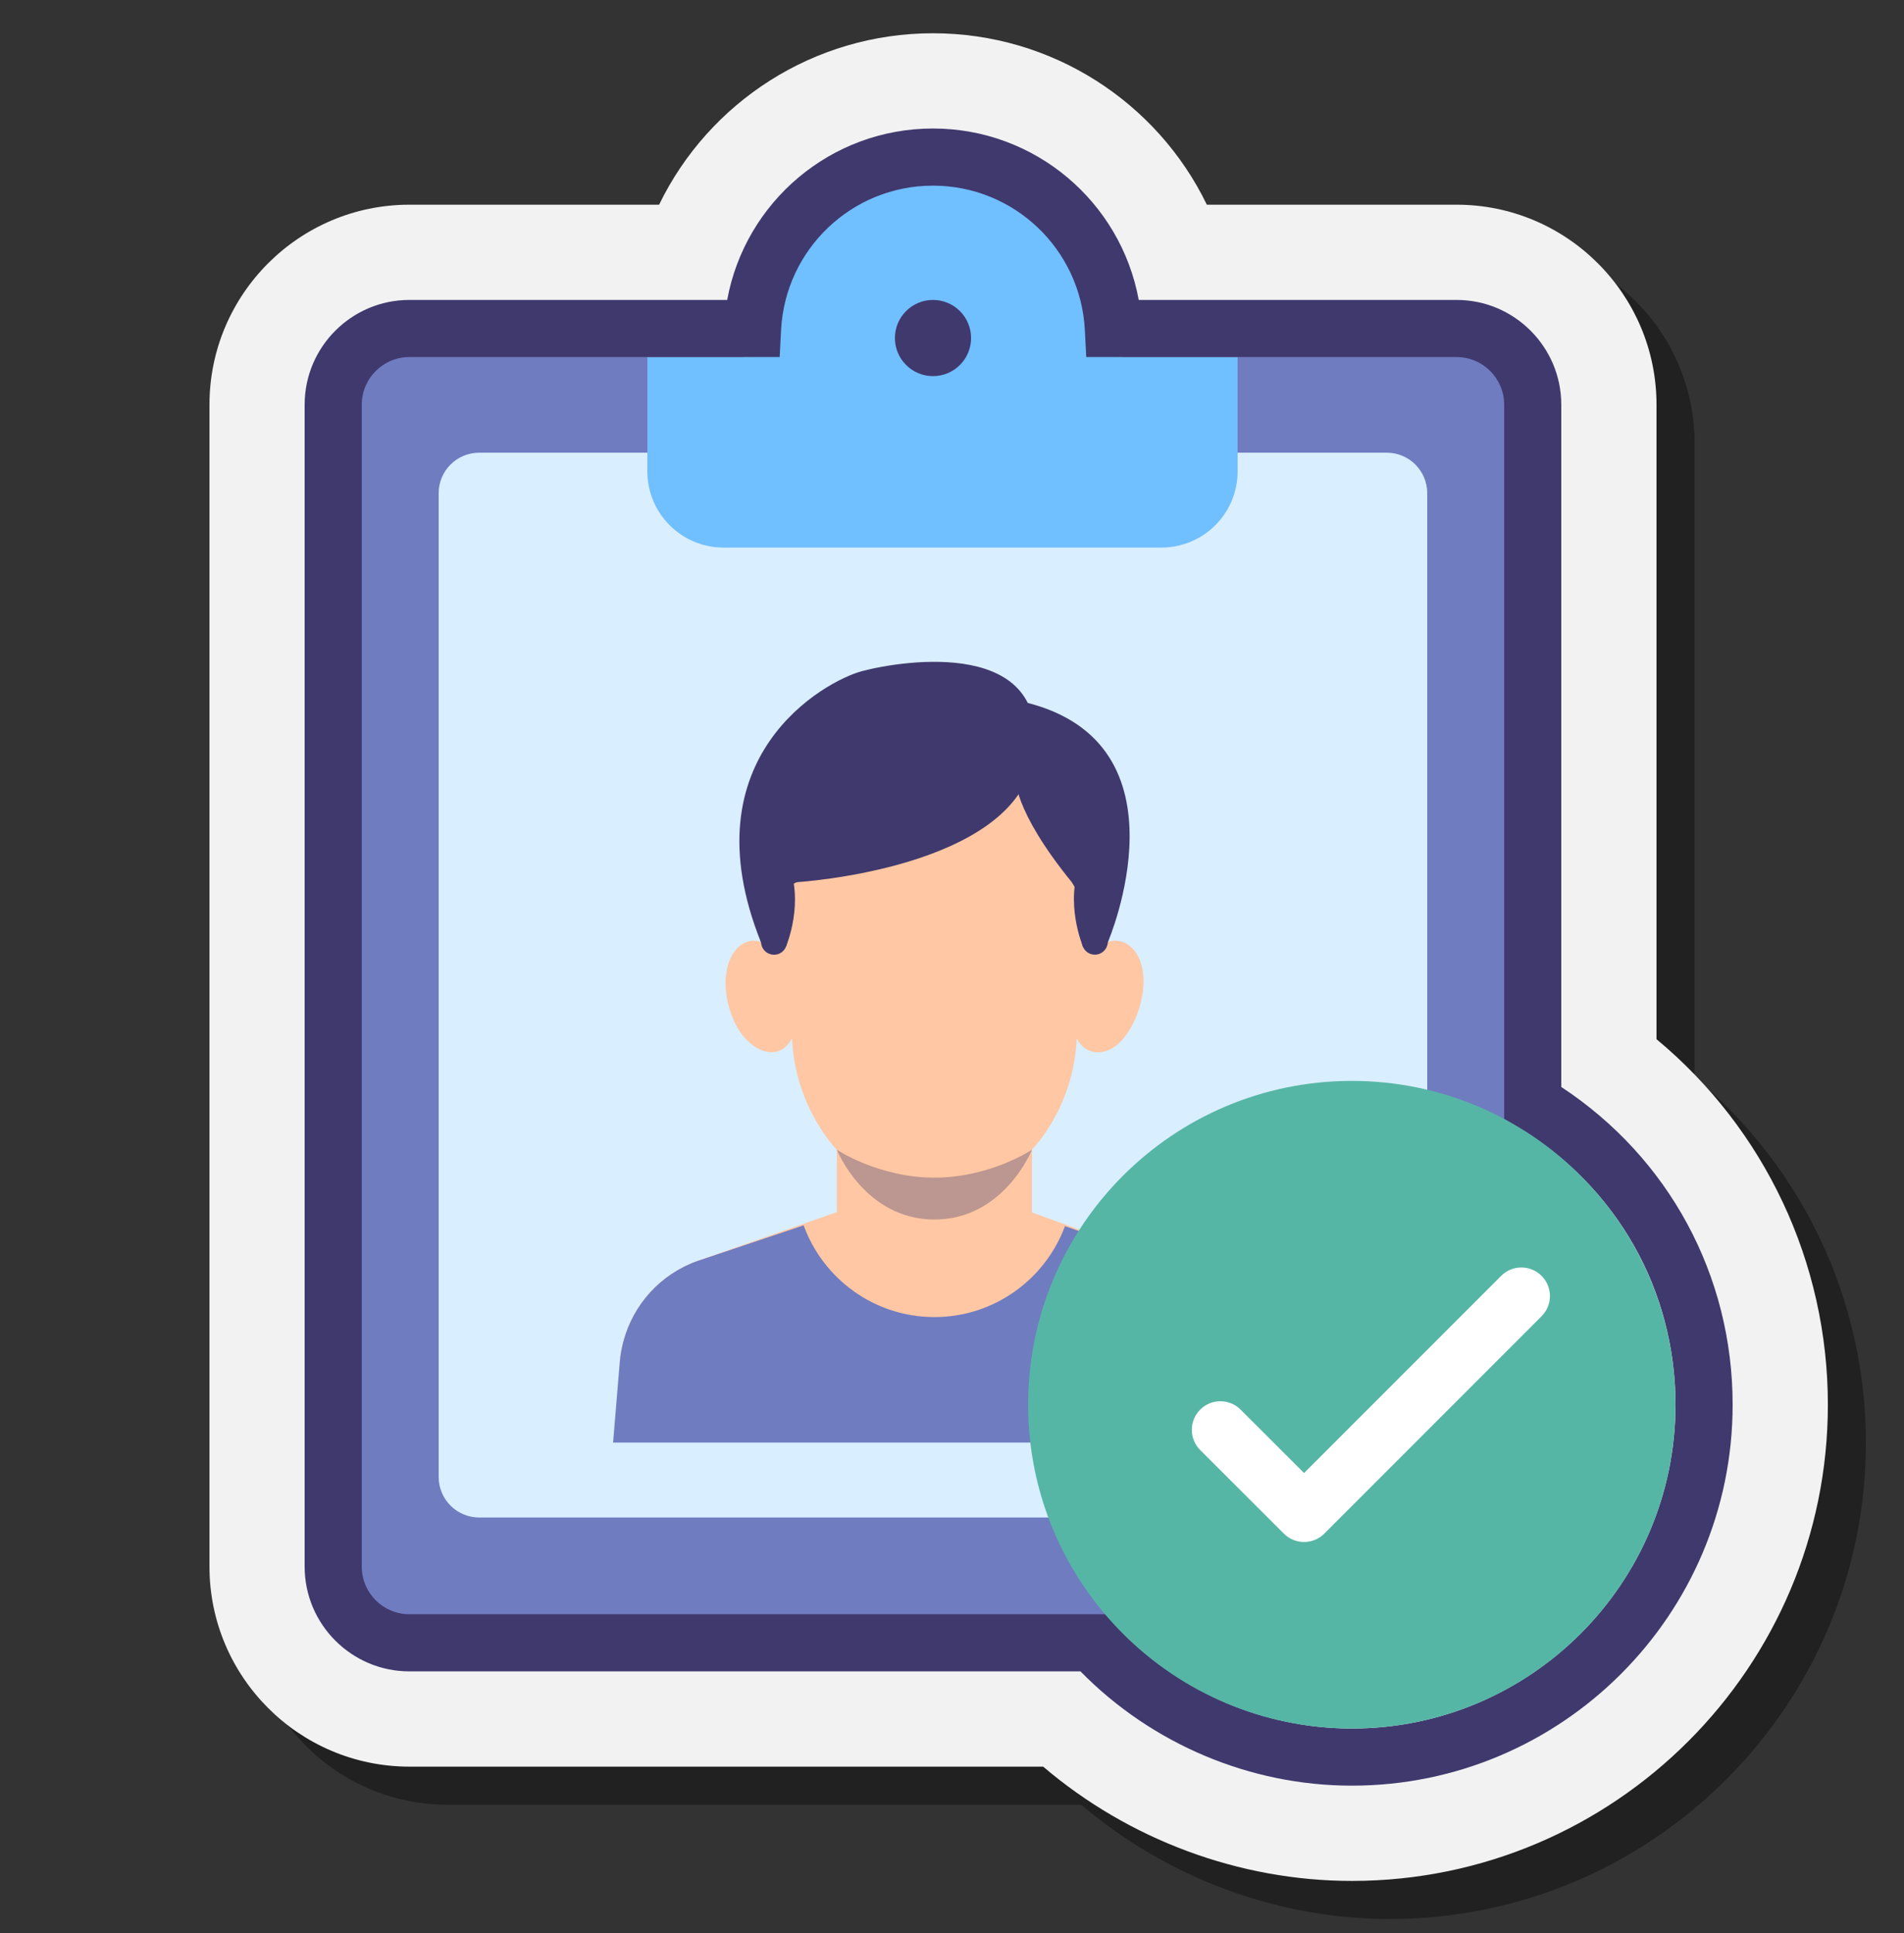
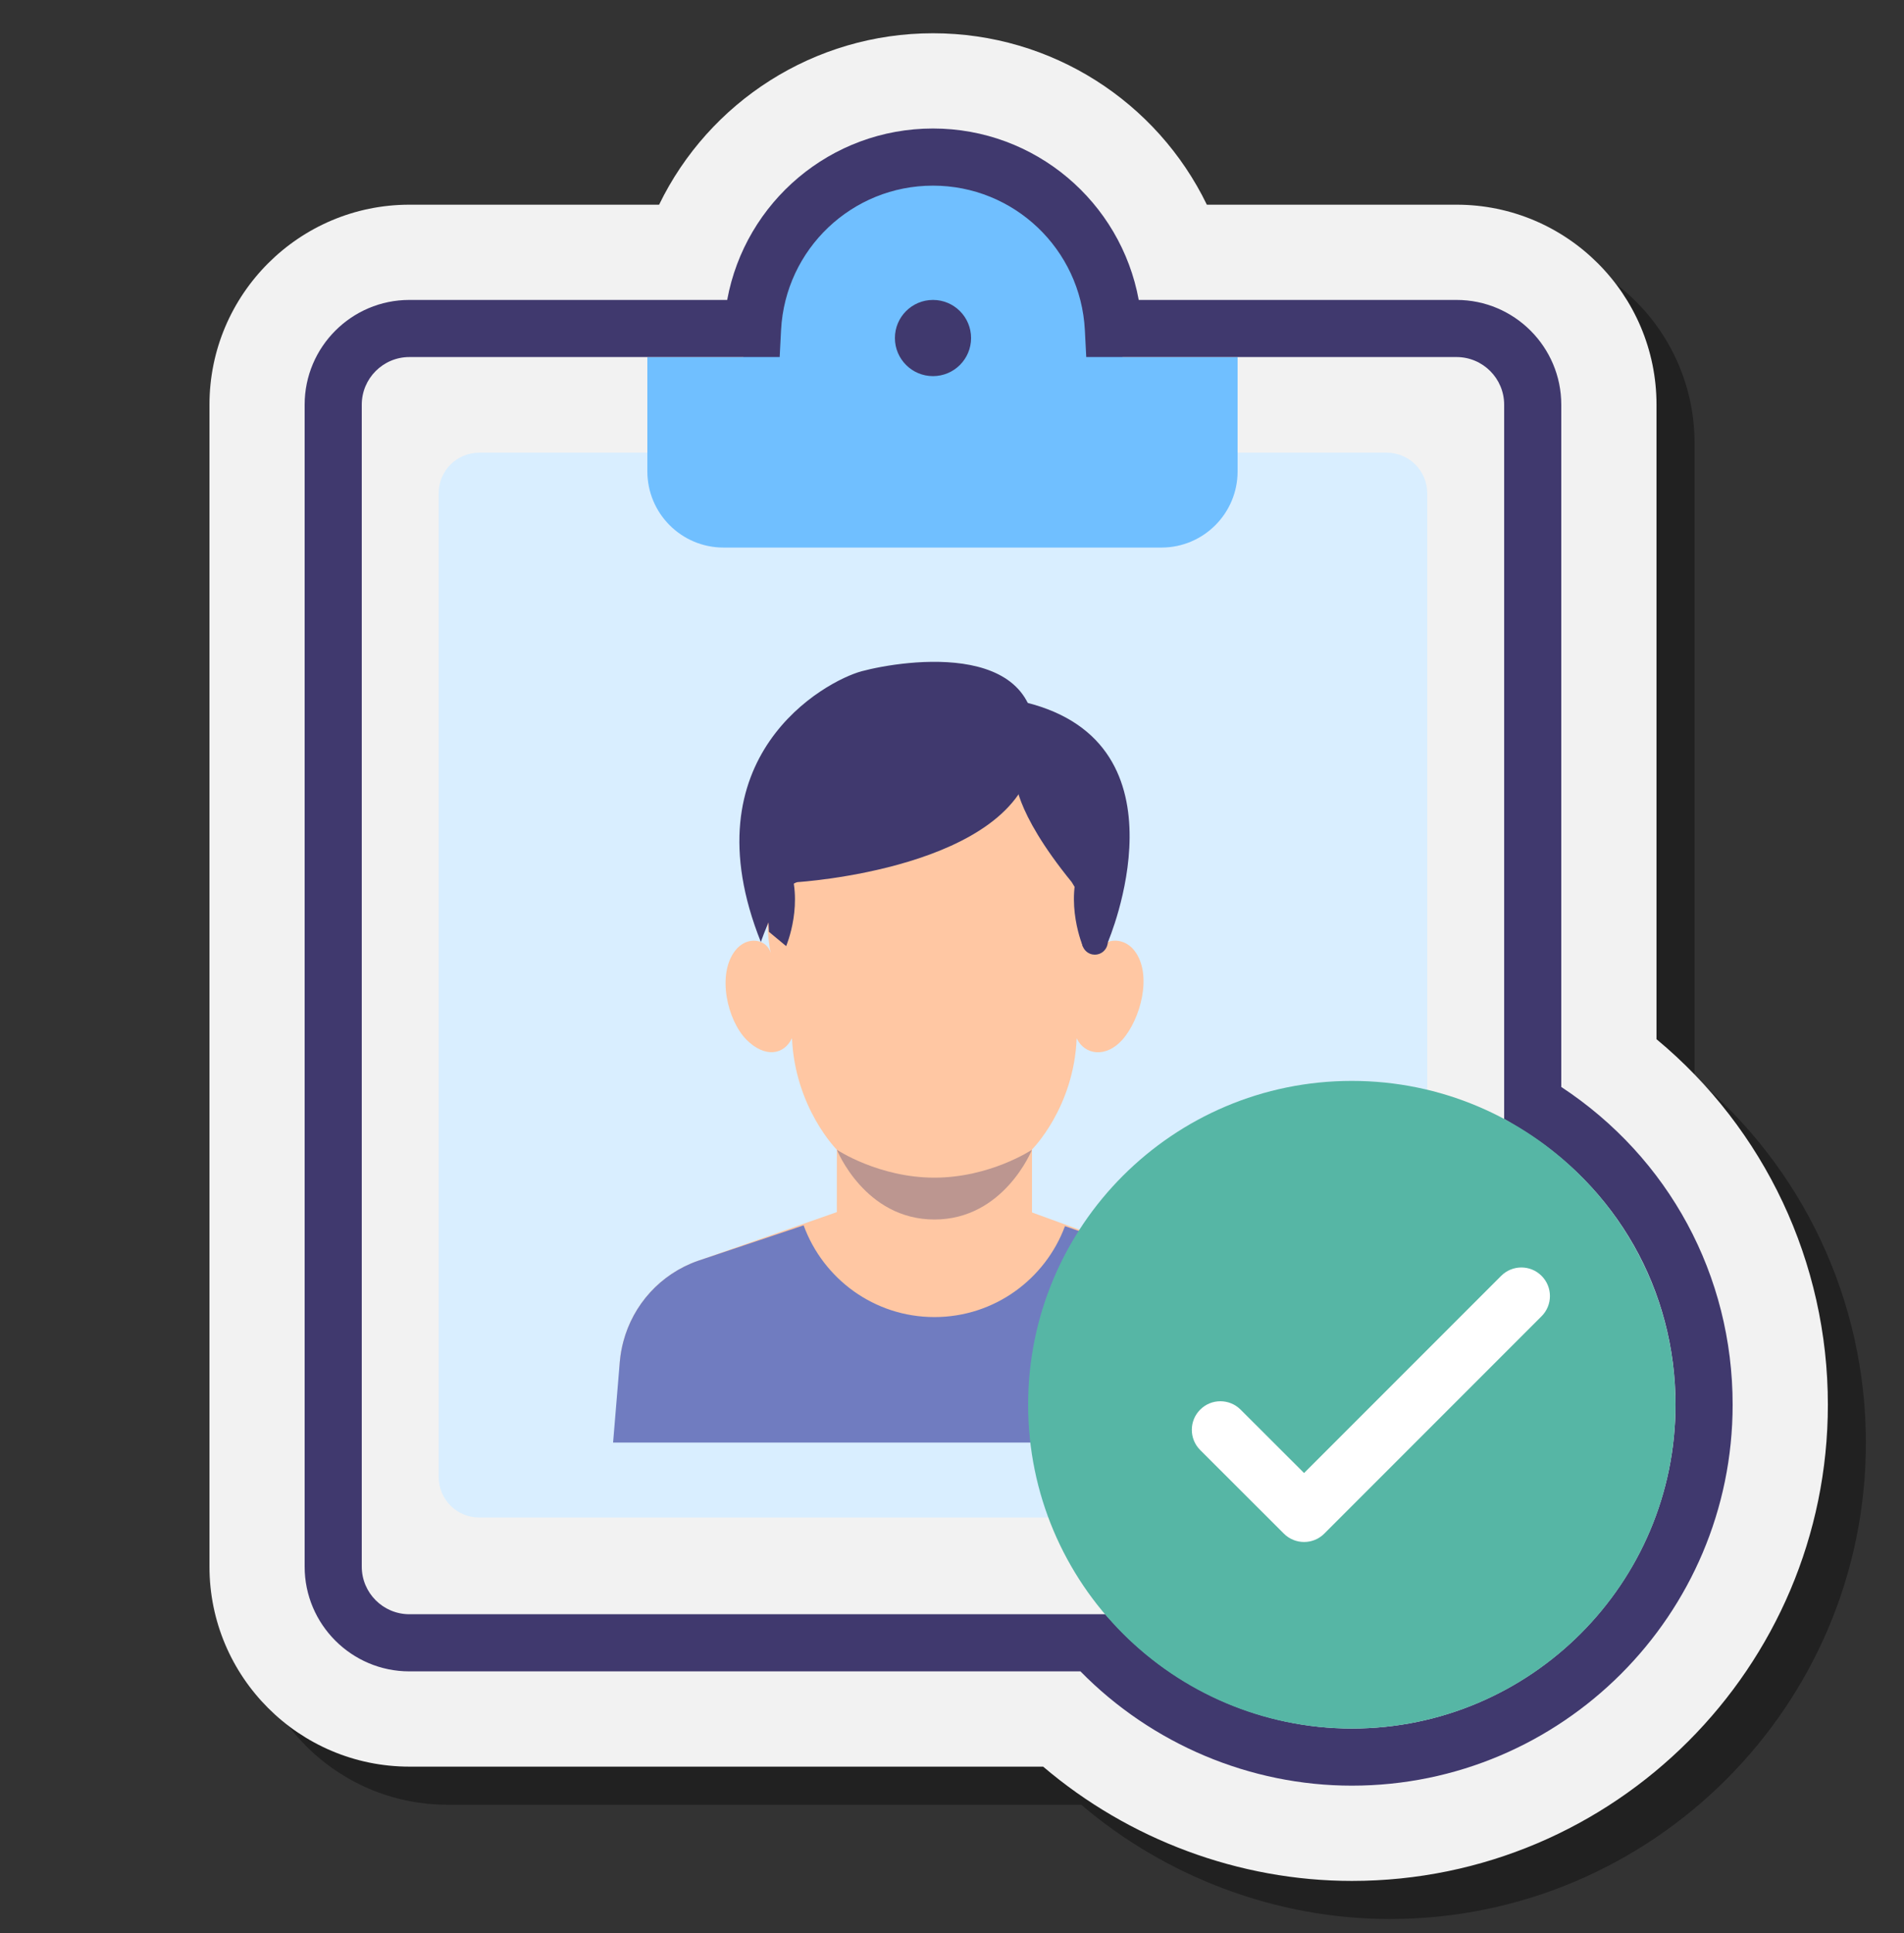
<svg xmlns="http://www.w3.org/2000/svg" width="67" height="68" viewBox="0 0 67 68" fill="none">
  <rect x="0" y="0" width="67" height="68" fill="#333333" stroke="none" />
  <g clip-path="url(#clip0_492_21207)">
    <path opacity="0.35" d="M48.909 67.5C44.947 67.5 41.063 66.049 38.046 63.48H15.744C11.865 63.48 8.709 60.324 8.709 56.445V15.575C8.709 11.695 11.865 8.54 15.744 8.54H24.532C26.285 4.924 29.984 2.51 34.169 2.51C38.354 2.51 40.199 4.924 41.953 8.54H52.594C56.474 8.54 59.629 11.695 59.629 15.575V37.892C63.435 41.053 65.659 45.736 65.659 50.75C65.659 59.986 58.145 67.5 48.909 67.5Z" fill="black" />
    <path d="M47.571 66.16C43.608 66.16 39.724 64.709 36.707 62.14H14.406C10.526 62.14 7.371 58.984 7.371 55.105V14.235C7.371 10.356 10.526 7.2 14.406 7.2H23.193C24.947 3.585 28.646 1.17 32.831 1.17C37.015 1.17 40.715 3.585 42.468 7.2H51.256C55.135 7.2 58.291 10.356 58.291 14.235V36.553C62.097 39.714 64.321 44.396 64.321 49.41C64.321 58.646 56.807 66.16 47.571 66.16Z" fill="#F2F2F2" />
-     <path d="M50.769 11.898H38.189C38.189 11.895 38.189 11.893 38.189 11.89C38.189 8.93 35.789 6.53 32.829 6.53C29.869 6.53 27.469 8.93 27.469 11.89C27.469 11.893 27.47 11.895 27.47 11.898H14.756C13.276 11.898 12.076 13.098 12.076 14.578V54.77C12.076 56.25 13.276 57.45 14.756 57.45H50.902C52.382 57.45 53.582 56.25 53.582 54.77V14.712C53.583 13.157 52.323 11.898 50.769 11.898Z" fill="#707CC0" />
    <path d="M32.829 18.59C36.53 18.59 39.529 15.591 39.529 11.89C39.529 8.19 36.53 5.19 32.829 5.19C29.129 5.19 26.129 8.19 26.129 11.89C26.129 15.591 29.129 18.59 32.829 18.59Z" fill="#70BFFF" />
    <path d="M48.796 53.377H16.863C16.075 53.377 15.436 52.739 15.436 51.95V17.349C15.436 16.561 16.074 15.923 16.863 15.923H48.797C49.585 15.923 50.223 16.561 50.223 17.349V51.951C50.222 52.738 49.585 53.377 48.796 53.377Z" fill="#D9EEFF" />
    <path d="M32.831 15.24C34.681 15.24 36.181 13.74 36.181 11.89C36.181 10.04 34.681 8.54 32.831 8.54C30.98 8.54 29.48 10.04 29.48 11.89C29.48 13.74 30.98 15.24 32.831 15.24Z" fill="#70BFFF" />
    <path d="M40.87 19.26H25.46C23.98 19.26 22.78 18.06 22.78 16.58V12.56H43.55V16.58C43.55 18.06 42.35 19.26 40.87 19.26Z" fill="#70BFFF" />
    <path d="M32.831 13.23C33.571 13.23 34.171 12.63 34.171 11.89C34.171 11.15 33.571 10.55 32.831 10.55C32.091 10.55 31.491 11.15 31.491 11.89C31.491 12.63 32.091 13.23 32.831 13.23Z" fill="#40396E" />
    <path d="M43.954 47.899C43.953 47.88 43.949 47.86 43.947 47.841C43.937 47.743 43.925 47.645 43.908 47.548C43.907 47.536 43.904 47.525 43.902 47.514C43.882 47.408 43.86 47.303 43.832 47.199C43.831 47.197 43.831 47.195 43.83 47.192C43.487 45.894 42.526 44.897 41.219 44.434L36.315 42.647V40.432C36.315 40.432 37.787 38.972 37.887 36.521C37.888 36.524 37.89 36.526 37.891 36.528C38.174 37.114 38.918 37.214 39.489 36.579C40.132 35.862 40.571 34.27 39.916 33.434C39.492 32.893 38.744 33.034 38.615 33.517C38.809 32.5 38.719 31.845 38.719 31.028C38.719 27.307 36.196 25.059 32.882 25.059C29.569 25.059 27.045 27.307 27.045 31.028C27.045 31.846 26.925 32.503 27.119 33.52C26.99 33.036 26.297 32.893 25.873 33.434C25.218 34.27 25.593 35.9 26.276 36.579C26.911 37.211 27.583 37.11 27.865 36.524C27.866 36.522 27.867 36.52 27.869 36.517C27.978 38.972 29.449 40.443 29.449 40.443L29.447 42.635L24.546 44.353C23.238 44.816 22.277 45.893 21.934 47.191C21.934 47.194 21.933 47.196 21.933 47.199C21.906 47.302 21.882 47.407 21.863 47.513C21.861 47.524 21.858 47.536 21.856 47.547C21.839 47.644 21.827 47.742 21.817 47.841C21.815 47.86 21.812 47.879 21.811 47.898C21.8 48.014 21.795 48.247 21.795 48.247H43.97C43.969 48.129 43.964 48.014 43.954 47.899Z" fill="#FFC7A3" />
    <path d="M38.049 30.303C37.429 31.722 38.117 33.318 38.117 33.318L38.699 32.778L38.821 30.304C38.822 30.303 38.178 30.01 38.049 30.303Z" fill="#40396E" />
    <path d="M27.711 30.303C28.33 31.722 27.664 33.279 27.664 33.279L27.059 32.777L26.938 30.303C26.938 30.303 27.582 30.01 27.711 30.303Z" fill="#40396E" />
    <path opacity="0.35" d="M32.881 41.423C34.843 41.423 36.313 40.442 36.313 40.442C36.313 40.442 35.333 42.895 32.881 42.895C30.43 42.895 29.449 40.442 29.449 40.442C29.449 40.442 30.919 41.423 32.881 41.423Z" fill="#40396E" />
    <path d="M38.528 33.58C38.5 33.58 38.471 33.577 38.442 33.572C38.195 33.525 38.033 33.286 38.08 33.038C38.256 32.114 38.351 31.58 38.351 30.772C38.351 27.526 36.051 25.171 32.881 25.171C32.629 25.171 32.425 24.968 32.425 24.715C32.425 24.462 32.629 24.259 32.881 24.259C36.579 24.259 39.263 26.998 39.263 30.771C39.263 31.652 39.162 32.229 38.975 33.209C38.933 33.427 38.742 33.58 38.528 33.58Z" fill="#40396E" />
-     <path d="M27.236 33.582C27.021 33.582 26.83 33.43 26.789 33.212C26.602 32.232 26.501 31.652 26.501 30.772C26.501 26.999 29.185 24.26 32.883 24.26C33.134 24.26 33.339 24.463 33.339 24.716C33.339 24.969 33.135 25.172 32.883 25.172C29.713 25.172 27.413 27.527 27.413 30.773C27.413 31.58 27.508 32.117 27.684 33.042C27.731 33.289 27.569 33.528 27.322 33.575C27.293 33.58 27.264 33.582 27.236 33.582Z" fill="#40396E" />
    <path d="M26.774 33.135C26.774 33.135 27.43 31.186 28.058 31.028C28.058 31.028 35.752 30.557 36.367 26.638C37.03 22.419 31.804 23.214 30.326 23.609C29.03 23.956 24.169 26.618 26.774 33.135Z" fill="#40396E" />
    <path d="M35.733 27.34C35.733 27.34 35.624 28.461 37.712 31.027L38.989 33.129C38.989 33.129 41.985 26.155 36.09 24.706L35.733 27.34Z" fill="#40396E" />
    <path d="M44.086 50.741L43.969 48.245C43.969 48.128 43.963 48.012 43.954 47.897C43.952 47.878 43.949 47.858 43.947 47.84C43.937 47.741 43.925 47.643 43.908 47.546C43.906 47.535 43.903 47.523 43.901 47.512C43.882 47.406 43.859 47.301 43.832 47.198C43.831 47.195 43.83 47.193 43.83 47.19C43.487 45.892 42.525 44.895 41.219 44.432L37.475 43.129C36.781 44.995 34.989 46.327 32.882 46.327C30.764 46.327 28.965 44.981 28.279 43.101L24.546 44.353C23.238 44.816 22.277 45.892 21.934 47.191C21.933 47.194 21.933 47.196 21.932 47.198C21.905 47.301 21.882 47.407 21.862 47.513C21.86 47.524 21.858 47.535 21.856 47.547C21.839 47.643 21.826 47.742 21.817 47.84C21.815 47.86 21.811 47.878 21.81 47.898C21.804 47.969 21.672 49.556 21.574 50.741C21.573 50.741 44.086 50.741 44.086 50.741Z" fill="#707CC0" />
    <path d="M47.57 62.809C43.991 62.809 40.536 61.35 38.02 58.789H14.405C12.373 58.789 10.72 57.136 10.72 55.105V14.235C10.72 12.203 12.373 10.55 14.405 10.55H25.589C26.222 7.101 29.236 4.52 32.83 4.52C36.424 4.52 39.438 7.101 40.071 10.55H51.255C53.286 10.55 54.94 12.203 54.94 14.235V38.233C58.727 40.726 60.97 44.862 60.97 49.41C60.97 56.798 54.959 62.809 47.57 62.809ZM14.405 12.559C13.481 12.559 12.73 13.311 12.73 14.235V55.105C12.73 56.029 13.481 56.779 14.405 56.779H38.893L39.191 57.105C41.349 59.453 44.403 60.8 47.57 60.8C53.851 60.8 58.96 55.69 58.96 49.41C58.96 45.382 56.888 41.734 53.418 39.65L52.93 39.357V14.235C52.93 13.311 52.179 12.559 51.255 12.559H38.224L38.175 11.607C38.026 8.76 35.678 6.53 32.83 6.53C29.982 6.53 27.634 8.76 27.485 11.607L27.436 12.559H14.405Z" fill="#40396E" />
    <path d="M47.569 60.8C53.86 60.8 58.959 55.7 58.959 49.41C58.959 43.119 53.86 38.02 47.569 38.02C41.279 38.02 36.179 43.119 36.179 49.41C36.179 55.7 41.279 60.8 47.569 60.8Z" fill="#56B6A5" />
    <path d="M45.889 54.238C45.632 54.238 45.376 54.141 45.179 53.945L42.234 51.004C41.841 50.612 41.841 49.975 42.233 49.583C42.625 49.189 43.261 49.19 43.654 49.581L45.889 51.813L52.825 44.877C53.218 44.484 53.854 44.484 54.246 44.877C54.639 45.269 54.639 45.905 54.246 46.298L46.6 53.944C46.404 54.141 46.147 54.238 45.889 54.238Z" fill="white" />
  </g>
  <defs>
    <clipPath id="clip0_492_21207">
      <rect width="67" height="67" fill="white" transform="translate(0 0.5)" />
    </clipPath>
  </defs>
</svg>